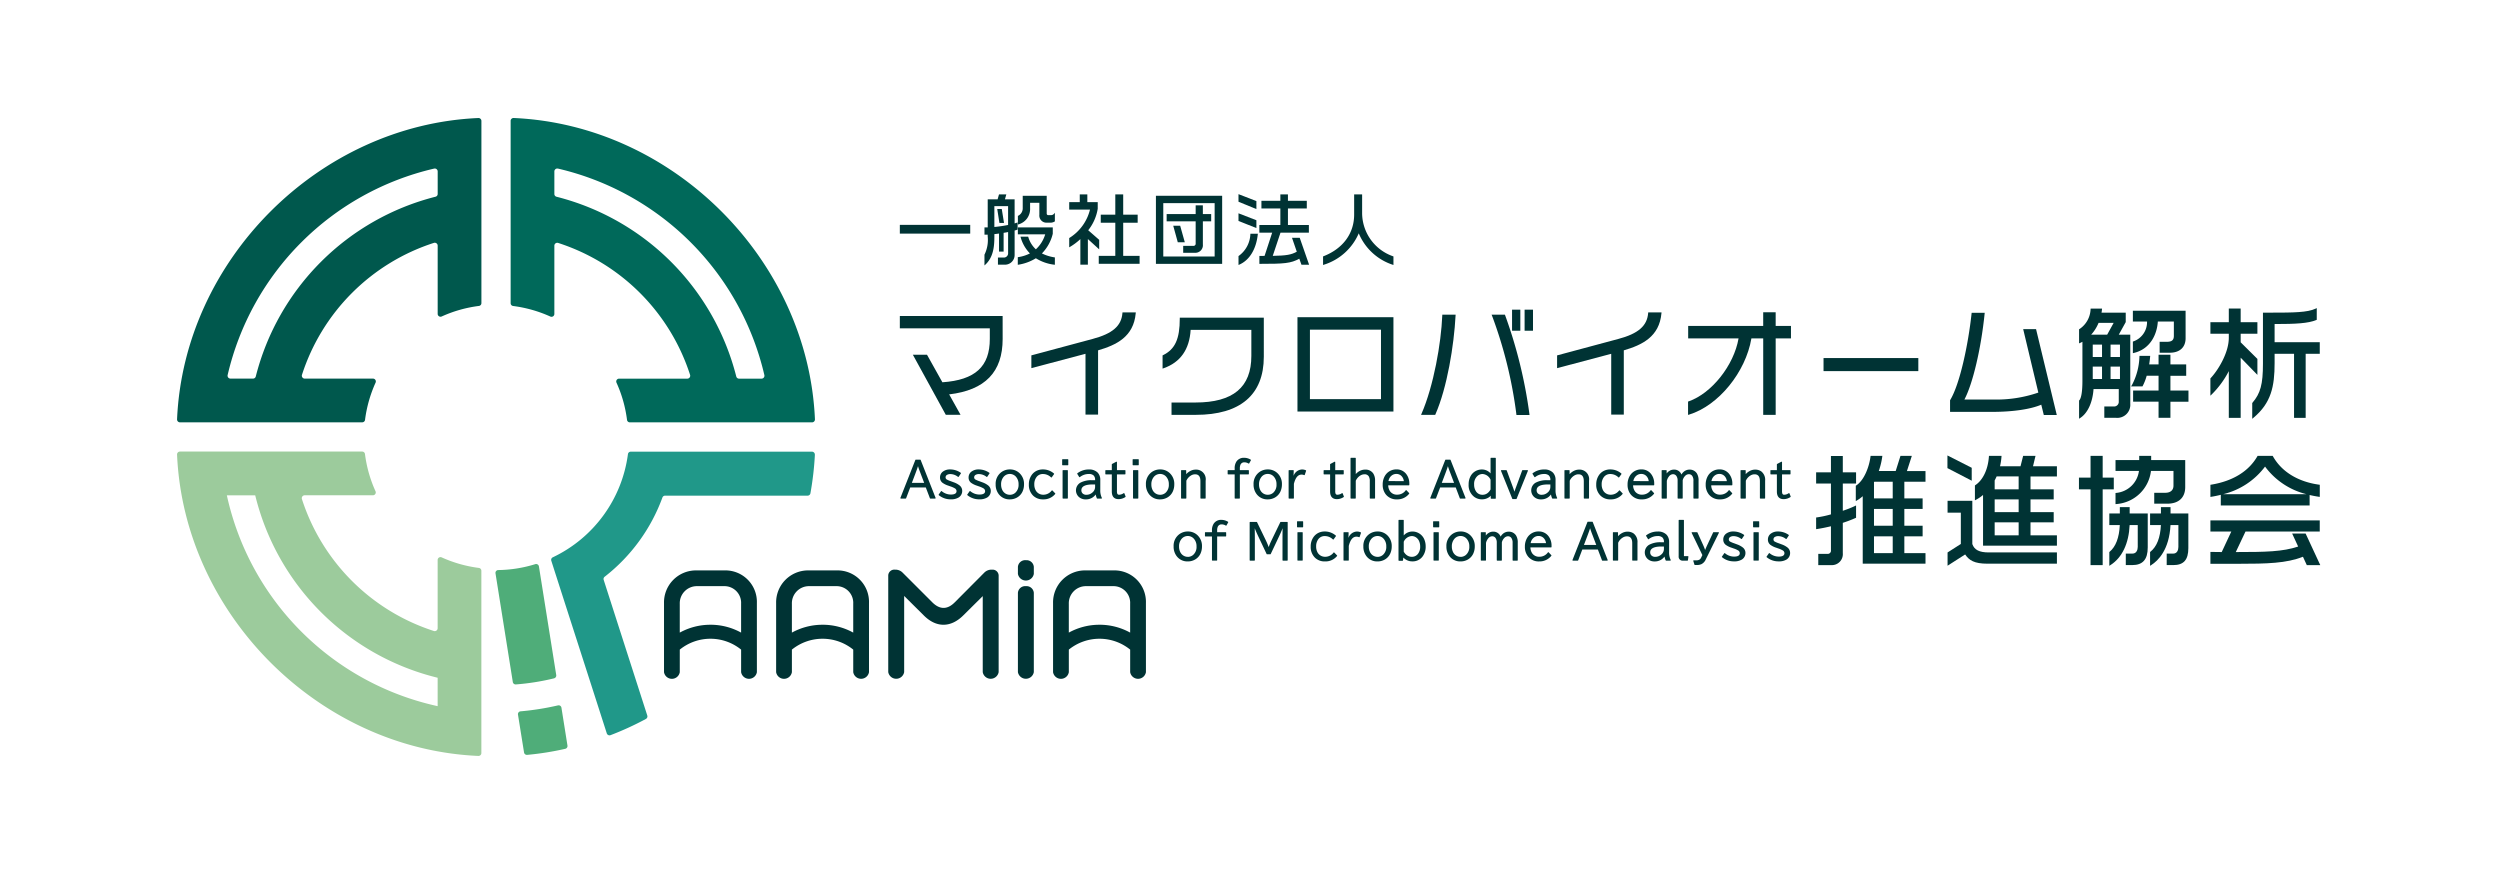
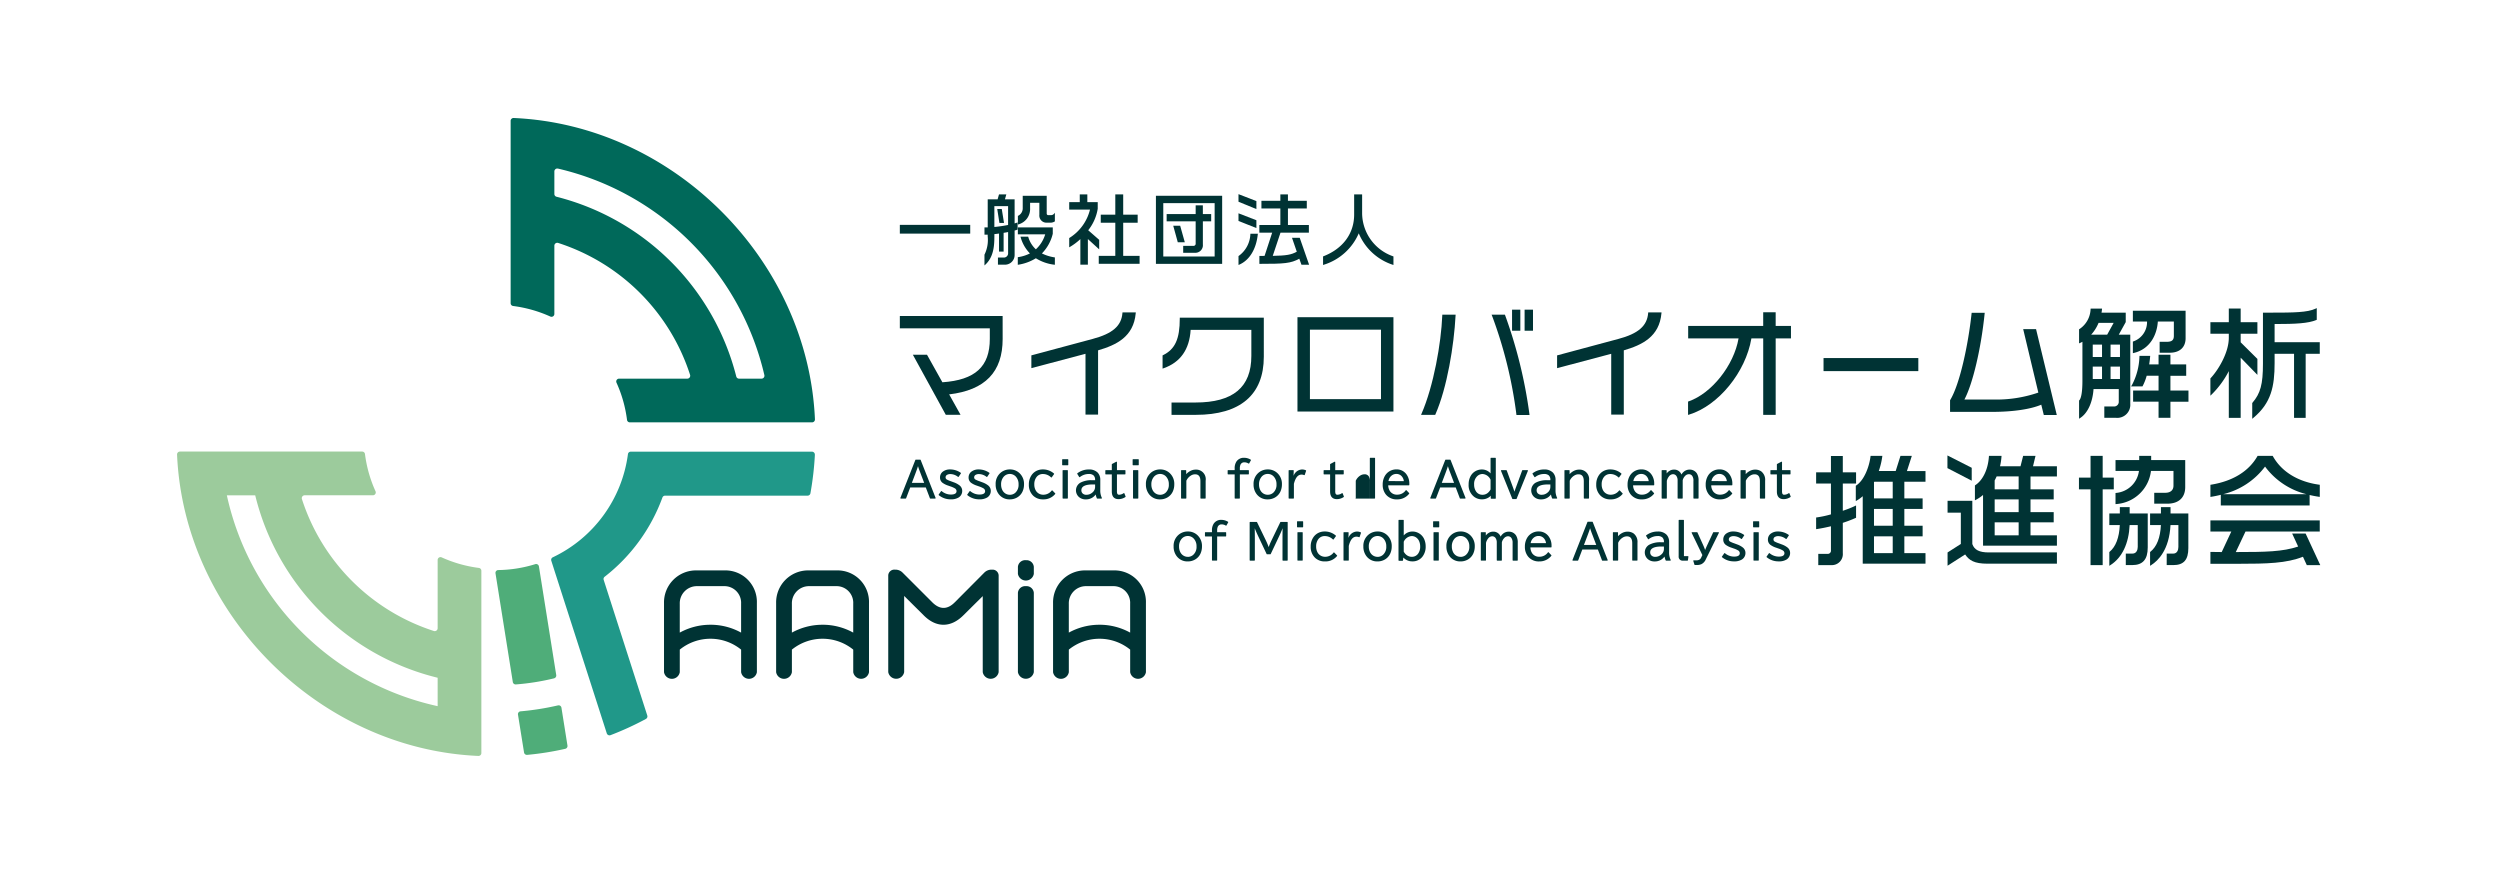
<svg xmlns="http://www.w3.org/2000/svg" id="グループ_101" data-name="グループ 101" width="494.914" height="173.012" viewBox="0 0 494.914 173.012">
  <defs>
    <clipPath id="clip-path">
      <rect id="長方形_5" data-name="長方形 5" width="494.914" height="173.012" fill="none" />
    </clipPath>
  </defs>
  <g id="グループ_1" data-name="グループ 1" clip-path="url(#clip-path)">
    <path id="パス_1" data-name="パス 1" d="M182.167,91H181.3a.1.1,0,0,0-.094.063l-2.955,7.5a.106.106,0,0,0,.011.093.1.1,0,0,0,.083.044h.94a.1.1,0,0,0,.094-.065l.811-2.134h3.087l.812,2.134a.1.1,0,0,0,.093.065h.94a.1.1,0,0,0,.093-.137l-2.954-7.5a.1.1,0,0,0-.093-.063m.785,4.587h-2.434l.731-1.928c.217-.573.379-1.036.484-1.381.1.355.269.818.488,1.381Z" fill="#003334" />
    <path id="パス_2" data-name="パス 2" d="M188.8,95.477l-.571-.212a4.9,4.9,0,0,1-.795-.341.474.474,0,0,1-.241-.424.562.562,0,0,1,.355-.527,1.248,1.248,0,0,1,.578-.123,2.476,2.476,0,0,1,1.518.551.1.1,0,0,0,.144-.024l.432-.643a.1.1,0,0,0-.027-.139,3.659,3.659,0,0,0-2.112-.665,2.3,2.3,0,0,0-1.329.368,1.417,1.417,0,0,0-.66,1.225,1.277,1.277,0,0,0,.469,1.035,3.926,3.926,0,0,0,1.159.58l.468.165a4.443,4.443,0,0,1,.807.355.651.651,0,0,1,.366.545c0,.173,0,.7-1.109.7a2.794,2.794,0,0,1-1.82-.669.1.1,0,0,0-.077-.022.1.1,0,0,0-.069.041l-.449.639a.1.1,0,0,0,.018.136,3.627,3.627,0,0,0,2.335.823,2.881,2.881,0,0,0,1.575-.359,1.5,1.5,0,0,0,.719-1.307,1.364,1.364,0,0,0-.5-1.07,3.985,3.985,0,0,0-1.187-.638" fill="#003334" />
    <path id="パス_3" data-name="パス 3" d="M194.462,95.477l-.571-.212a4.9,4.9,0,0,1-.8-.341.474.474,0,0,1-.241-.424.562.562,0,0,1,.355-.527,1.248,1.248,0,0,1,.578-.123,2.476,2.476,0,0,1,1.518.551.1.1,0,0,0,.078.019.1.1,0,0,0,.066-.043l.432-.643a.1.1,0,0,0-.027-.139,3.659,3.659,0,0,0-2.112-.665,2.3,2.3,0,0,0-1.329.368,1.417,1.417,0,0,0-.66,1.225,1.277,1.277,0,0,0,.469,1.035,3.926,3.926,0,0,0,1.159.58l.468.165a4.443,4.443,0,0,1,.807.355.651.651,0,0,1,.366.545c0,.173,0,.7-1.109.7a2.794,2.794,0,0,1-1.82-.669.1.1,0,0,0-.146.019l-.449.639a.1.1,0,0,0,.018.136,3.627,3.627,0,0,0,2.335.823,2.881,2.881,0,0,0,1.575-.359,1.5,1.5,0,0,0,.719-1.307,1.364,1.364,0,0,0-.5-1.07,3.985,3.985,0,0,0-1.187-.638" fill="#003334" />
    <path id="パス_4" data-name="パス 4" d="M199.927,92.93a2.781,2.781,0,0,0-1.748.583,2.837,2.837,0,0,0-1.073,2.368,3.079,3.079,0,0,0,.628,1.965,2.64,2.64,0,0,0,2.175,1.014,2.859,2.859,0,0,0,1.388-.345,2.608,2.608,0,0,0,1.136-1.224,3.352,3.352,0,0,0,.288-1.41,2.9,2.9,0,0,0-.844-2.166,2.684,2.684,0,0,0-1.95-.785m-.009,5.019a1.626,1.626,0,0,1-.907-.267,1.7,1.7,0,0,1-.6-.7,2.445,2.445,0,0,1-.228-1.084,2.251,2.251,0,0,1,.441-1.427,1.609,1.609,0,0,1,2.508-.085,2.2,2.2,0,0,1,.51,1.508,2.089,2.089,0,0,1-.657,1.664,1.609,1.609,0,0,1-1.068.394" fill="#003334" />
    <path id="パス_5" data-name="パス 5" d="M208.351,97.106a.118.118,0,0,0-.076-.031.1.1,0,0,0-.074.037,2.067,2.067,0,0,1-1.671.826,1.755,1.755,0,0,1-.681-.131,1.667,1.667,0,0,1-.819-.738,2.385,2.385,0,0,1-.275-1.175,2.3,2.3,0,0,1,.4-1.393,1.53,1.53,0,0,1,1.327-.66,2.259,2.259,0,0,1,1.585.66.112.112,0,0,0,.079.027.1.1,0,0,0,.072-.042l.441-.616a.1.1,0,0,0-.017-.135,3.307,3.307,0,0,0-2.21-.805,2.809,2.809,0,0,0-.947.158,2.57,2.57,0,0,0-1.285,1,3.158,3.158,0,0,0-.522,1.81,2.964,2.964,0,0,0,.84,2.217,2.719,2.719,0,0,0,1.972.743,2.954,2.954,0,0,0,2.4-1.066.1.1,0,0,0-.005-.133Z" fill="#003334" />
    <path id="パス_6" data-name="パス 6" d="M211.3,93.069h-.845a.1.1,0,0,0-.1.1V98.6a.1.1,0,0,0,.1.1h.845a.1.1,0,0,0,.1-.1V93.169a.1.1,0,0,0-.1-.1" fill="#003334" />
    <path id="パス_7" data-name="パス 7" d="M211.383,90.906h-1.012a.1.1,0,0,0-.1.1v1a.1.1,0,0,0,.1.1h1.012a.1.1,0,0,0,.1-.1v-1a.1.1,0,0,0-.1-.1" fill="#003334" />
    <path id="パス_8" data-name="パス 8" d="M217.82,95.032a2.057,2.057,0,0,0-.5-1.455,2.326,2.326,0,0,0-1.769-.638,3.66,3.66,0,0,0-2.259.749.1.1,0,0,0-.025.132l.369.6a.1.1,0,0,0,.067.046.094.094,0,0,0,.079-.019,2.831,2.831,0,0,1,1.756-.613,1.367,1.367,0,0,1,.931.266,1.144,1.144,0,0,1,.322.892v.075h-.529a4.6,4.6,0,0,0-2.424.511,1.763,1.763,0,0,0-.26,2.8,1.968,1.968,0,0,0,1.357.484,2.349,2.349,0,0,0,1.309-.349,2.418,2.418,0,0,0,.667-.626,3.244,3.244,0,0,0,.231.76.1.1,0,0,0,.091.057h.81a.1.1,0,0,0,.086-.049.1.1,0,0,0,0-.1,3.291,3.291,0,0,1-.311-1.57Zm-1.028.873v.489a1.433,1.433,0,0,1-.576,1.138,1.733,1.733,0,0,1-1.149.417,1,1,0,0,1-.768-.288.846.846,0,0,1-.224-.606c0-.763.752-1.15,2.237-1.15Z" fill="#003334" />
    <path id="パス_9" data-name="パス 9" d="M222.525,97.62a.094.094,0,0,0-.086.013,1.564,1.564,0,0,1-.883.306.359.359,0,0,1-.379-.229,1.461,1.461,0,0,1-.06-.515V93.913H222.7a.1.1,0,0,0,.1-.1V93.17a.1.1,0,0,0-.1-.1h-1.581V91.5a.1.1,0,0,0-.049-.086.1.1,0,0,0-.1,0l-.818.433a.1.1,0,0,0-.053.088v1.136h-1.182a.1.1,0,0,0-.1.1v.642a.1.1,0,0,0,.1.1H220.1V97.3c0,1.249.719,1.512,1.323,1.512a2.41,2.41,0,0,0,1.365-.418.1.1,0,0,0,.037-.12l-.234-.6a.1.1,0,0,0-.064-.059" fill="#003334" />
    <path id="パス_10" data-name="パス 10" d="M225.334,90.906h-1.012a.1.1,0,0,0-.1.1v1a.1.1,0,0,0,.1.1h1.012a.1.1,0,0,0,.1-.1v-1a.1.1,0,0,0-.1-.1" fill="#003334" />
    <path id="パス_11" data-name="パス 11" d="M225.248,93.069H224.4a.1.1,0,0,0-.1.1V98.6a.1.1,0,0,0,.1.1h.845a.1.1,0,0,0,.1-.1V93.169a.1.1,0,0,0-.1-.1" fill="#003334" />
    <path id="パス_12" data-name="パス 12" d="M231.624,93.715a2.684,2.684,0,0,0-1.95-.785,2.781,2.781,0,0,0-1.748.583,2.837,2.837,0,0,0-1.073,2.368,3.079,3.079,0,0,0,.628,1.965,2.64,2.64,0,0,0,2.175,1.014,2.859,2.859,0,0,0,1.388-.345,2.608,2.608,0,0,0,1.136-1.224,3.352,3.352,0,0,0,.288-1.41,2.9,2.9,0,0,0-.844-2.166m-1.959,4.234a1.626,1.626,0,0,1-.907-.267,1.7,1.7,0,0,1-.6-.7,2.446,2.446,0,0,1-.228-1.084,2.251,2.251,0,0,1,.441-1.427,1.609,1.609,0,0,1,2.508-.085,2.2,2.2,0,0,1,.51,1.508,2.089,2.089,0,0,1-.657,1.664,1.609,1.609,0,0,1-1.068.394" fill="#003334" />
    <path id="パス_13" data-name="パス 13" d="M233.911,98.7h.846a.1.1,0,0,0,.1-.1V95.17a2.3,2.3,0,0,1,.918-1.037,1.565,1.565,0,0,1,.812-.238c.71,0,1.055.449,1.055,1.374V98.6a.1.1,0,0,0,.1.1h.836a.1.1,0,0,0,.1-.1V95.166a1.9,1.9,0,0,0-1.984-2.2,2.265,2.265,0,0,0-1.058.273,2.856,2.856,0,0,0-.807.63v-.7a.1.1,0,0,0-.1-.1h-.819a.1.1,0,0,0-.1.1V98.6a.1.1,0,0,0,.1.1" fill="#003334" />
    <path id="パス_14" data-name="パス 14" d="M247.6,91a2.5,2.5,0,0,0-1.311-.374,1.741,1.741,0,0,0-1.507.73,2.382,2.382,0,0,0-.36,1.389v.322h-1.29a.1.1,0,0,0-.1.1v.643a.1.1,0,0,0,.1.1h1.29V98.6a.1.1,0,0,0,.1.1h.827a.1.1,0,0,0,.1-.1V93.913h1.686a.1.1,0,0,0,.1-.1V93.17a.1.1,0,0,0-.1-.1h-1.686v-.331a1.849,1.849,0,0,1,.1-.689.8.8,0,0,1,.8-.528,1.539,1.539,0,0,1,.81.241.1.1,0,0,0,.078.012.105.105,0,0,0,.063-.048l.328-.589A.1.1,0,0,0,247.6,91" fill="#003334" />
    <path id="パス_15" data-name="パス 15" d="M250.965,98.86a2.861,2.861,0,0,0,1.389-.345,2.611,2.611,0,0,0,1.135-1.224,3.352,3.352,0,0,0,.288-1.41,2.9,2.9,0,0,0-.843-2.166,2.688,2.688,0,0,0-1.95-.785,2.779,2.779,0,0,0-1.748.583,2.837,2.837,0,0,0-1.073,2.368,3.073,3.073,0,0,0,.628,1.965,2.638,2.638,0,0,0,2.174,1.014m0-5.037a1.565,1.565,0,0,1,1.229.559,2.209,2.209,0,0,1,.51,1.509,2.089,2.089,0,0,1-.657,1.664,1.657,1.657,0,0,1-1.976.126,1.7,1.7,0,0,1-.6-.7,2.459,2.459,0,0,1-.228-1.084,2.252,2.252,0,0,1,.442-1.427,1.546,1.546,0,0,1,1.279-.645" fill="#003334" />
    <path id="パス_16" data-name="パス 16" d="M257.77,92.939a1.859,1.859,0,0,0-1.689,1.272l.031-1.038a.1.1,0,0,0-.028-.073.1.1,0,0,0-.072-.031h-.81a.1.1,0,0,0-.1.1V98.6a.1.1,0,0,0,.1.1h.846a.1.1,0,0,0,.1-.1l0-2.814c.3-1.214.8-1.83,1.508-1.83a1.243,1.243,0,0,1,.507.1.106.106,0,0,0,.082,0,.1.1,0,0,0,.055-.061l.26-.774a.1.1,0,0,0-.053-.123,1.73,1.73,0,0,0-.734-.157" fill="#003334" />
    <path id="パス_17" data-name="パス 17" d="M262.134,93.913h1.181V97.3c0,1.249.72,1.512,1.324,1.512A2.41,2.41,0,0,0,266,98.4a.1.1,0,0,0,.038-.12l-.234-.6a.1.1,0,0,0-.064-.059.1.1,0,0,0-.087.013,1.559,1.559,0,0,1-.882.306.36.36,0,0,1-.38-.229,1.487,1.487,0,0,1-.06-.515V93.913h1.582a.1.1,0,0,0,.1-.1V93.17a.1.1,0,0,0-.1-.1h-1.582V91.5a.1.1,0,0,0-.048-.086.1.1,0,0,0-.1,0l-.818.432a.1.1,0,0,0-.054.088v1.136h-1.181a.1.1,0,0,0-.1.1v.643a.1.1,0,0,0,.1.1" fill="#003334" />
-     <path id="パス_18" data-name="パス 18" d="M267.458,98.7h.837a.1.1,0,0,0,.1-.1V95.17a2.331,2.331,0,0,1,.9-1.033,1.575,1.575,0,0,1,.816-.242.931.931,0,0,1,.852.4,1.821,1.821,0,0,1,.208.978V98.6a.1.1,0,0,0,.1.1h.846a.1.1,0,0,0,.1-.1V95.166a2.508,2.508,0,0,0-.378-1.46,1.828,1.828,0,0,0-1.606-.741,2.307,2.307,0,0,0-1.115.3,2.777,2.777,0,0,0-.723.587V90.728a.1.1,0,0,0-.1-.1h-.837a.1.1,0,0,0-.1.1V98.6a.1.1,0,0,0,.1.1" fill="#003334" />
+     <path id="パス_18" data-name="パス 18" d="M267.458,98.7h.837a.1.1,0,0,0,.1-.1V95.17a2.331,2.331,0,0,1,.9-1.033,1.575,1.575,0,0,1,.816-.242.931.931,0,0,1,.852.4,1.821,1.821,0,0,1,.208.978V98.6a.1.1,0,0,0,.1.1h.846a.1.1,0,0,0,.1-.1V95.166V90.728a.1.1,0,0,0-.1-.1h-.837a.1.1,0,0,0-.1.1V98.6a.1.1,0,0,0,.1.1" fill="#003334" />
    <path id="パス_19" data-name="パス 19" d="M278.958,97.611l-.521-.553a.137.137,0,0,0-.077-.031.1.1,0,0,0-.075.039,2.03,2.03,0,0,1-1.666.86,1.656,1.656,0,0,1-1.422-.648,2.144,2.144,0,0,1-.376-1.2H278.9a.1.1,0,0,0,.1-.1v-.238a3.056,3.056,0,0,0-.5-1.738,2.365,2.365,0,0,0-2.076-1.079,2.627,2.627,0,0,0-1.093.234,2.56,2.56,0,0,0-1.169,1.053,3.333,3.333,0,0,0-.437,1.727,3.026,3.026,0,0,0,.606,1.925,2.7,2.7,0,0,0,2.242,1,2.968,2.968,0,0,0,2.383-1.111.1.1,0,0,0,0-.133m-4.087-2.379a1.73,1.73,0,0,1,.635-1.1,1.462,1.462,0,0,1,.906-.316,1.388,1.388,0,0,1,1.112.5,1.693,1.693,0,0,1,.387.921Z" fill="#003334" />
    <path id="パス_20" data-name="パス 20" d="M288.993,98.637a.1.1,0,0,0,.093.065h.94a.1.1,0,0,0,.094-.137l-2.954-7.5a.1.1,0,0,0-.094-.063H286.2a.1.1,0,0,0-.094.063l-2.954,7.5a.1.1,0,0,0,.093.137h.94a.1.1,0,0,0,.094-.065L285.1,96.5h3.086Zm-3.57-3.045.731-1.928c.217-.573.379-1.036.484-1.381.106.355.269.818.488,1.381l.731,1.928Z" fill="#003334" />
    <path id="パス_21" data-name="パス 21" d="M291.852,98.368a2.523,2.523,0,0,0,1.521.483,2.427,2.427,0,0,0,1.435-.438,1.941,1.941,0,0,0,.308-.282v.5a.1.1,0,0,0,.1.1h.8a.1.1,0,0,0,.1-.1v-7.9a.1.1,0,0,0-.1-.1h-.837a.1.1,0,0,0-.1.1v2.988a2.086,2.086,0,0,0-.311-.3,2.269,2.269,0,0,0-1.419-.479,2.588,2.588,0,0,0-.913.168,2.5,2.5,0,0,0-1.283,1.1,3.317,3.317,0,0,0-.414,1.679,2.875,2.875,0,0,0,1.112,2.478m-.025-2.46a2.105,2.105,0,0,1,.662-1.683,1.519,1.519,0,0,1,1.018-.384,1.867,1.867,0,0,1,1.573,1.131V96.89a2.236,2.236,0,0,1-.512.659,1.6,1.6,0,0,1-1.056.4,1.494,1.494,0,0,1-1.367-.762,2.4,2.4,0,0,1-.318-1.278" fill="#003334" />
    <path id="パス_22" data-name="パス 22" d="M299.467,98.8h.679a.1.1,0,0,0,.093-.063l2.231-5.526a.1.1,0,0,0-.01-.094.1.1,0,0,0-.083-.044h-.949a.1.1,0,0,0-.094.066l-1.2,3.274-.037.09c-.122.332-.218.613-.288.839q-.106-.339-.276-.81l-1.25-3.393a.1.1,0,0,0-.094-.066h-.949a.1.1,0,0,0-.083.044.1.1,0,0,0-.01.094l2.231,5.526a.1.1,0,0,0,.093.063" fill="#003334" />
    <path id="パス_23" data-name="パス 23" d="M307.946,95.032a2.057,2.057,0,0,0-.5-1.455,2.326,2.326,0,0,0-1.769-.638,3.66,3.66,0,0,0-2.259.749.1.1,0,0,0-.025.132l.369.6a.1.1,0,0,0,.067.046.094.094,0,0,0,.079-.019,2.831,2.831,0,0,1,1.756-.613,1.367,1.367,0,0,1,.931.266,1.144,1.144,0,0,1,.322.892v.075h-.529a4.6,4.6,0,0,0-2.424.511,1.763,1.763,0,0,0-.26,2.8,1.968,1.968,0,0,0,1.357.484,2.349,2.349,0,0,0,1.309-.349,2.418,2.418,0,0,0,.667-.626,3.244,3.244,0,0,0,.231.76.1.1,0,0,0,.091.057h.81a.1.1,0,0,0,.086-.049.1.1,0,0,0,0-.1,3.291,3.291,0,0,1-.311-1.57Zm-1.028.873v.489a1.433,1.433,0,0,1-.576,1.138,1.733,1.733,0,0,1-1.149.417,1,1,0,0,1-.768-.288.846.846,0,0,1-.224-.606c0-.763.752-1.15,2.237-1.15Z" fill="#003334" />
    <path id="パス_24" data-name="パス 24" d="M312.483,93.895c.71,0,1.055.449,1.055,1.374V98.6a.1.1,0,0,0,.1.1h.836a.1.1,0,0,0,.1-.1V95.166a1.9,1.9,0,0,0-1.984-2.2,2.265,2.265,0,0,0-1.058.273,2.843,2.843,0,0,0-.807.63v-.7a.1.1,0,0,0-.1-.1h-.819a.1.1,0,0,0-.1.1V98.6a.1.1,0,0,0,.1.1h.846a.1.1,0,0,0,.1-.1V95.17a2.293,2.293,0,0,1,.918-1.037,1.565,1.565,0,0,1,.812-.238" fill="#003334" />
    <path id="パス_25" data-name="パス 25" d="M321.207,97.66l-.535-.554a.115.115,0,0,0-.076-.03.1.1,0,0,0-.074.037,2.07,2.07,0,0,1-1.671.826,1.737,1.737,0,0,1-.681-.132,1.662,1.662,0,0,1-.819-.738,2.379,2.379,0,0,1-.275-1.175,2.3,2.3,0,0,1,.4-1.393,1.533,1.533,0,0,1,1.327-.66,2.256,2.256,0,0,1,1.585.661.124.124,0,0,0,.079.027.1.1,0,0,0,.072-.042l.441-.616a.1.1,0,0,0-.017-.135,3.3,3.3,0,0,0-2.21-.806,2.785,2.785,0,0,0-.947.159,2.568,2.568,0,0,0-1.285,1A3.161,3.161,0,0,0,316,95.9a2.961,2.961,0,0,0,.84,2.217,2.72,2.72,0,0,0,1.972.744,2.952,2.952,0,0,0,2.4-1.067.1.1,0,0,0-.005-.133" fill="#003334" />
    <path id="パス_26" data-name="パス 26" d="M327.433,97.611l-.521-.553a.143.143,0,0,0-.077-.031.1.1,0,0,0-.075.039,2.03,2.03,0,0,1-1.666.86,1.656,1.656,0,0,1-1.422-.648,2.144,2.144,0,0,1-.376-1.2h4.082a.1.1,0,0,0,.1-.1v-.238a3.056,3.056,0,0,0-.5-1.738,2.365,2.365,0,0,0-2.076-1.079,2.627,2.627,0,0,0-1.093.234,2.56,2.56,0,0,0-1.169,1.053,3.333,3.333,0,0,0-.438,1.727,3.026,3.026,0,0,0,.607,1.925,2.7,2.7,0,0,0,2.242,1,2.968,2.968,0,0,0,2.383-1.111.1.1,0,0,0,0-.133m-4.087-2.379a1.73,1.73,0,0,1,.635-1.1,1.463,1.463,0,0,1,.906-.316,1.388,1.388,0,0,1,1.112.5,1.693,1.693,0,0,1,.387.921Z" fill="#003334" />
    <path id="パス_27" data-name="パス 27" d="M335.238,95.184V98.6a.1.1,0,0,0,.1.1h.819a.1.1,0,0,0,.1-.1V95.166a2.584,2.584,0,0,0-.342-1.456,1.675,1.675,0,0,0-1.446-.745,1.751,1.751,0,0,0-1.168.444,2.046,2.046,0,0,0-.431.539,1.52,1.52,0,0,0-1.517-.983,1.633,1.633,0,0,0-.814.23,1.864,1.864,0,0,0-.6.537V93.17a.1.1,0,0,0-.1-.1h-.792a.1.1,0,0,0-.1.1V98.6a.1.1,0,0,0,.1.1h.828a.1.1,0,0,0,.1-.1l0-3.4a2.17,2.17,0,0,1,.417-.874,1.026,1.026,0,0,1,.8-.449.8.8,0,0,1,.691.372,1.538,1.538,0,0,1,.225.891V98.6a.1.1,0,0,0,.1.1h.809a.1.1,0,0,0,.1-.1l0-3.512a1.764,1.764,0,0,1,.443-.835,1.049,1.049,0,0,1,.759-.379.8.8,0,0,1,.68.333,1.628,1.628,0,0,1,.245.975" fill="#003334" />
    <path id="パス_28" data-name="パス 28" d="M342.9,97.611l-.521-.553a.137.137,0,0,0-.077-.031.1.1,0,0,0-.075.039,2.03,2.03,0,0,1-1.666.86,1.656,1.656,0,0,1-1.422-.648,2.144,2.144,0,0,1-.376-1.2h4.082a.1.1,0,0,0,.1-.1v-.238a3.056,3.056,0,0,0-.5-1.738,2.365,2.365,0,0,0-2.076-1.079,2.627,2.627,0,0,0-1.093.234,2.56,2.56,0,0,0-1.169,1.053,3.333,3.333,0,0,0-.438,1.727,3.026,3.026,0,0,0,.607,1.925,2.7,2.7,0,0,0,2.242,1,2.967,2.967,0,0,0,2.383-1.111.1.1,0,0,0,0-.133m-4.087-2.379a1.73,1.73,0,0,1,.635-1.1,1.463,1.463,0,0,1,.906-.316,1.388,1.388,0,0,1,1.112.5,1.693,1.693,0,0,1,.387.921Z" fill="#003334" />
    <path id="パス_29" data-name="パス 29" d="M348.663,93.316a2.088,2.088,0,0,0-1.212-.351,2.265,2.265,0,0,0-1.058.273,2.842,2.842,0,0,0-.807.63v-.7a.1.1,0,0,0-.1-.1h-.818a.1.1,0,0,0-.1.1V98.6a.1.1,0,0,0,.1.1h.845a.1.1,0,0,0,.1-.1V95.17a2.3,2.3,0,0,1,.917-1.037,1.568,1.568,0,0,1,.813-.238c.71,0,1.055.449,1.055,1.374V98.6a.1.1,0,0,0,.1.1h.837a.1.1,0,0,0,.1-.1V95.166a2.107,2.107,0,0,0-.772-1.85" fill="#003334" />
    <path id="パス_30" data-name="パス 30" d="M354.254,97.679a.1.1,0,0,0-.064-.059.091.091,0,0,0-.086.013,1.564,1.564,0,0,1-.883.306.358.358,0,0,1-.379-.23,1.441,1.441,0,0,1-.061-.515V93.913h1.582a.1.1,0,0,0,.1-.1v-.643a.1.1,0,0,0-.1-.1h-1.582V91.5a.1.1,0,0,0-.147-.089l-.818.432a.1.1,0,0,0-.054.089v1.136h-1.181a.1.1,0,0,0-.1.1v.643a.1.1,0,0,0,.1.1h1.181V97.3c0,1.25.72,1.513,1.324,1.513a2.41,2.41,0,0,0,1.364-.418.1.1,0,0,0,.038-.12Z" fill="#003334" />
    <path id="パス_31" data-name="パス 31" d="M235.157,105.215a2.786,2.786,0,0,0-1.748.582,2.841,2.841,0,0,0-1.073,2.369,3.079,3.079,0,0,0,.628,1.965,2.642,2.642,0,0,0,2.175,1.013,2.848,2.848,0,0,0,1.388-.345,2.606,2.606,0,0,0,1.136-1.223,3.355,3.355,0,0,0,.288-1.41,2.905,2.905,0,0,0-.844-2.167,2.688,2.688,0,0,0-1.95-.784m-.009,5.019a1.619,1.619,0,0,1-.907-.268,1.691,1.691,0,0,1-.6-.7,2.453,2.453,0,0,1-.228-1.085,2.249,2.249,0,0,1,.441-1.426,1.607,1.607,0,0,1,2.508-.085,2.2,2.2,0,0,1,.51,1.507,2.089,2.089,0,0,1-.657,1.664,1.605,1.605,0,0,1-1.068.4" fill="#003334" />
    <path id="パス_32" data-name="パス 32" d="M241.795,102.912a1.741,1.741,0,0,0-1.507.73,2.374,2.374,0,0,0-.361,1.389v.323h-1.289a.1.1,0,0,0-.1.1v.643a.1.1,0,0,0,.1.1h1.289v4.689a.1.1,0,0,0,.1.1h.827a.1.1,0,0,0,.1-.1V106.2h1.686a.1.1,0,0,0,.1-.1v-.643a.1.1,0,0,0-.1-.1h-1.686v-.332a1.84,1.84,0,0,1,.1-.688.8.8,0,0,1,.8-.528,1.53,1.53,0,0,1,.81.241.1.1,0,0,0,.078.011.105.105,0,0,0,.063-.048l.328-.589a.1.1,0,0,0-.036-.135,2.5,2.5,0,0,0-1.311-.374" fill="#003334" />
    <path id="パス_33" data-name="パス 33" d="M254.819,103.326h-1.277a.1.1,0,0,0-.09.057l-1.723,3.566a12.818,12.818,0,0,0-.575,1.356,13.41,13.41,0,0,0-.571-1.356l-1.727-3.566a.1.1,0,0,0-.09-.057h-1.277a.1.1,0,0,0-.1.1v7.461a.1.1,0,0,0,.1.1h.828a.1.1,0,0,0,.1-.1v-4.255c0-.845-.01-1.523-.023-2.054.208.525.446,1.067.709,1.616l1.645,3.482a.1.1,0,0,0,.091.056h.63a.1.1,0,0,0,.09-.056l1.646-3.482c.257-.539.494-1.08.707-1.616-.014.555-.021,1.3-.021,2.221v4.088a.1.1,0,0,0,.1.1h.827a.1.1,0,0,0,.1-.1v-7.461a.1.1,0,0,0-.1-.1" fill="#003334" />
    <path id="パス_34" data-name="パス 34" d="M257.878,103.191h-1.012a.1.1,0,0,0-.1.1v1a.1.1,0,0,0,.1.1h1.012a.1.1,0,0,0,.1-.1v-1a.1.1,0,0,0-.1-.1" fill="#003334" />
    <path id="パス_35" data-name="パス 35" d="M257.792,105.354h-.845a.1.1,0,0,0-.1.1v5.432a.1.1,0,0,0,.1.1h.845a.1.1,0,0,0,.1-.1v-5.432a.1.1,0,0,0-.1-.1" fill="#003334" />
    <path id="パス_36" data-name="パス 36" d="M264.147,109.391a.1.1,0,0,0-.072-.03.072.072,0,0,0-.078.037,2.07,2.07,0,0,1-1.671.826,1.755,1.755,0,0,1-.681-.131,1.669,1.669,0,0,1-.819-.739,2.385,2.385,0,0,1-.275-1.175,2.3,2.3,0,0,1,.4-1.393,1.534,1.534,0,0,1,1.327-.661,2.26,2.26,0,0,1,1.585.661.118.118,0,0,0,.079.027.1.1,0,0,0,.072-.041l.441-.616a.1.1,0,0,0-.017-.136,3.307,3.307,0,0,0-2.21-.805,2.809,2.809,0,0,0-.947.158,2.57,2.57,0,0,0-1.285,1,3.158,3.158,0,0,0-.522,1.81,2.958,2.958,0,0,0,.84,2.216,2.716,2.716,0,0,0,1.972.744,2.954,2.954,0,0,0,2.4-1.066.1.1,0,0,0-.005-.133Z" fill="#003334" />
    <path id="パス_37" data-name="パス 37" d="M268.636,105.224a1.859,1.859,0,0,0-1.689,1.272l.031-1.038a.1.1,0,0,0-.028-.073.1.1,0,0,0-.072-.031h-.81a.1.1,0,0,0-.1.1v5.432a.1.1,0,0,0,.1.1h.845a.1.1,0,0,0,.1-.1l0-2.814c.3-1.214.8-1.83,1.508-1.83a1.243,1.243,0,0,1,.507.1.106.106,0,0,0,.082,0,.1.1,0,0,0,.055-.06l.26-.775a.1.1,0,0,0-.053-.123,1.73,1.73,0,0,0-.734-.157" fill="#003334" />
    <path id="パス_38" data-name="パス 38" d="M272.72,105.215a2.787,2.787,0,0,0-1.748.582,2.841,2.841,0,0,0-1.073,2.369,3.079,3.079,0,0,0,.628,1.965,2.642,2.642,0,0,0,2.175,1.013,2.849,2.849,0,0,0,1.388-.345,2.606,2.606,0,0,0,1.136-1.223,3.356,3.356,0,0,0,.288-1.41A2.905,2.905,0,0,0,274.67,106a2.688,2.688,0,0,0-1.95-.784m-.009,5.019a1.619,1.619,0,0,1-.907-.268,1.691,1.691,0,0,1-.6-.7,2.453,2.453,0,0,1-.228-1.085,2.249,2.249,0,0,1,.441-1.426,1.607,1.607,0,0,1,2.508-.085,2.2,2.2,0,0,1,.51,1.507,2.089,2.089,0,0,1-.657,1.664,1.605,1.605,0,0,1-1.068.4" fill="#003334" />
    <path id="パス_39" data-name="パス 39" d="M280.929,105.589a2.5,2.5,0,0,0-1.311-.365,2.292,2.292,0,0,0-1.325.414,2.052,2.052,0,0,0-.4.362v-2.987a.1.1,0,0,0-.1-.1h-.837a.1.1,0,0,0-.1.1v7.9a.1.1,0,0,0,.1.1h.689a.1.1,0,0,0,.1-.087l.073-.559a2.038,2.038,0,0,0,.254.241,2.366,2.366,0,0,0,1.525.526,2.428,2.428,0,0,0,2.027-.971,3.188,3.188,0,0,0,.61-1.989,3.541,3.541,0,0,0-.186-1.166,2.559,2.559,0,0,0-1.118-1.42m.217,2.6a2.329,2.329,0,0,1-.378,1.368,1.486,1.486,0,0,1-1.3.673,1.659,1.659,0,0,1-1.005-.345,2.1,2.1,0,0,1-.571-.683v-1.949a1.857,1.857,0,0,1,1.567-1.131,1.529,1.529,0,0,1,.871.266,1.7,1.7,0,0,1,.586.7,2.548,2.548,0,0,1,.228,1.1" fill="#003334" />
    <path id="パス_40" data-name="パス 40" d="M284.818,103.191h-1.012a.1.1,0,0,0-.1.1v1a.1.1,0,0,0,.1.1h1.012a.1.1,0,0,0,.1-.1v-1a.1.1,0,0,0-.1-.1" fill="#003334" />
    <path id="パス_41" data-name="パス 41" d="M284.732,105.354h-.845a.1.1,0,0,0-.1.1v5.432a.1.1,0,0,0,.1.1h.845a.1.1,0,0,0,.1-.1v-5.432a.1.1,0,0,0-.1-.1" fill="#003334" />
    <path id="パス_42" data-name="パス 42" d="M289.158,105.215a2.786,2.786,0,0,0-1.748.582,2.841,2.841,0,0,0-1.073,2.369,3.079,3.079,0,0,0,.628,1.965,2.642,2.642,0,0,0,2.175,1.013,2.849,2.849,0,0,0,1.388-.345,2.606,2.606,0,0,0,1.136-1.223,3.355,3.355,0,0,0,.288-1.41,2.905,2.905,0,0,0-.844-2.167,2.688,2.688,0,0,0-1.95-.784m-.009,5.019a1.619,1.619,0,0,1-.907-.268,1.69,1.69,0,0,1-.6-.7,2.453,2.453,0,0,1-.228-1.085,2.249,2.249,0,0,1,.441-1.426,1.607,1.607,0,0,1,2.508-.085,2.2,2.2,0,0,1,.51,1.507,2.089,2.089,0,0,1-.657,1.664,1.605,1.605,0,0,1-1.068.4" fill="#003334" />
    <path id="パス_43" data-name="パス 43" d="M298.67,105.25a1.751,1.751,0,0,0-1.168.443,2.047,2.047,0,0,0-.431.54,1.52,1.52,0,0,0-1.517-.983,1.623,1.623,0,0,0-.814.23,1.864,1.864,0,0,0-.6.537v-.563a.1.1,0,0,0-.1-.1h-.791a.1.1,0,0,0-.1.1v5.432a.1.1,0,0,0,.1.1h.827a.1.1,0,0,0,.1-.1l0-3.4a2.17,2.17,0,0,1,.417-.874,1.026,1.026,0,0,1,.8-.449.8.8,0,0,1,.691.372,1.539,1.539,0,0,1,.224.891v3.462a.1.1,0,0,0,.1.1h.809a.1.1,0,0,0,.1-.1l0-3.511a1.75,1.75,0,0,1,.443-.836,1.048,1.048,0,0,1,.759-.378.8.8,0,0,1,.679.333,1.626,1.626,0,0,1,.246.975v3.417a.1.1,0,0,0,.1.1h.819a.1.1,0,0,0,.1-.1v-3.435a2.577,2.577,0,0,0-.342-1.457,1.672,1.672,0,0,0-1.445-.744" fill="#003334" />
    <path id="パス_44" data-name="パス 44" d="M304.575,105.205a2.627,2.627,0,0,0-1.093.234,2.571,2.571,0,0,0-1.169,1.053,3.335,3.335,0,0,0-.438,1.728,3.024,3.024,0,0,0,.607,1.924,2.7,2.7,0,0,0,2.242,1,2.97,2.97,0,0,0,2.383-1.11.1.1,0,0,0,0-.133l-.521-.553a.1.1,0,0,0-.073-.031.11.11,0,0,0-.079.038,2.031,2.031,0,0,1-1.666.861,1.654,1.654,0,0,1-1.422-.649,2.144,2.144,0,0,1-.376-1.2h4.082a.1.1,0,0,0,.1-.1v-.238a3.06,3.06,0,0,0-.5-1.739,2.365,2.365,0,0,0-2.076-1.079m-1.559,2.312a1.725,1.725,0,0,1,.635-1.1,1.458,1.458,0,0,1,.906-.317,1.391,1.391,0,0,1,1.112.5,1.7,1.7,0,0,1,.387.922Z" fill="#003334" />
    <path id="パス_45" data-name="パス 45" d="M315.217,103.289h-.868a.1.1,0,0,0-.094.064l-2.955,7.5a.108.108,0,0,0,.011.094.1.1,0,0,0,.083.043h.94a.1.1,0,0,0,.094-.065l.811-2.134h3.087l.812,2.134a.1.1,0,0,0,.093.065h.94a.1.1,0,0,0,.083-.043.1.1,0,0,0,.01-.094l-2.954-7.5a.1.1,0,0,0-.093-.064m.785,4.588h-2.434l.731-1.929c.217-.573.379-1.035.484-1.38.105.355.269.818.488,1.38Z" fill="#003334" />
    <path id="パス_46" data-name="パス 46" d="M323.391,105.6a2.088,2.088,0,0,0-1.212-.351,2.265,2.265,0,0,0-1.058.273,2.842,2.842,0,0,0-.807.63v-.7a.1.1,0,0,0-.1-.1h-.818a.1.1,0,0,0-.1.1v5.432a.1.1,0,0,0,.1.1h.845a.1.1,0,0,0,.1-.1v-3.432a2.3,2.3,0,0,1,.917-1.037,1.568,1.568,0,0,1,.813-.238c.71,0,1.055.449,1.055,1.374v3.333a.1.1,0,0,0,.1.1h.837a.1.1,0,0,0,.1-.1v-3.436a2.107,2.107,0,0,0-.772-1.85" fill="#003334" />
    <path id="パス_47" data-name="パス 47" d="M330.428,107.316a2.055,2.055,0,0,0-.5-1.454,2.322,2.322,0,0,0-1.769-.638,3.659,3.659,0,0,0-2.259.748.1.1,0,0,0-.025.133l.369.6a.1.1,0,0,0,.067.046.107.107,0,0,0,.079-.02,2.831,2.831,0,0,1,1.756-.613,1.373,1.373,0,0,1,.931.266,1.145,1.145,0,0,1,.322.893v.075h-.529a4.6,4.6,0,0,0-2.424.511,1.762,1.762,0,0,0-.26,2.8,1.968,1.968,0,0,0,1.357.484,2.349,2.349,0,0,0,1.309-.349,2.414,2.414,0,0,0,.667-.625,3.235,3.235,0,0,0,.231.759.1.1,0,0,0,.091.057h.81a.1.1,0,0,0,.087-.149,3.287,3.287,0,0,1-.311-1.569Zm-1.028.873v.49a1.433,1.433,0,0,1-.576,1.137,1.734,1.734,0,0,1-1.149.418,1.008,1.008,0,0,1-.768-.288.85.85,0,0,1-.224-.607c0-.763.752-1.15,2.237-1.15Z" fill="#003334" />
    <path id="パス_48" data-name="パス 48" d="M334.146,110.1h-.719c-.048,0-.066-.007-.066-.075v-7.011a.1.1,0,0,0-.1-.1h-.845a.1.1,0,0,0-.1.1v7.11a.781.781,0,0,0,.883.864h.854a.1.1,0,0,0,.1-.087l.094-.687a.1.1,0,0,0-.1-.114" fill="#003334" />
    <path id="パス_49" data-name="パス 49" d="M340.181,105.354h-.948a.1.1,0,0,0-.092.058l-1.194,2.558c-.079.163-.211.47-.394.91a9.888,9.888,0,0,0-.365-.926l-1.151-2.541a.1.1,0,0,0-.092-.059h-.957a.1.1,0,0,0-.091.144l2.115,4.386-.227.473a.959.959,0,0,1-.376.447,1.335,1.335,0,0,1-.639.122h-.459a.1.1,0,0,0-.081.04.1.1,0,0,0-.015.09l.23.729a.1.1,0,0,0,.1.07h.341a2.242,2.242,0,0,0,.937-.171,1.883,1.883,0,0,0,.858-.929l2.594-5.256a.1.1,0,0,0-.005-.1.1.1,0,0,0-.085-.048" fill="#003334" />
    <path id="パス_50" data-name="パス 50" d="M343.86,107.762l-.571-.212a4.9,4.9,0,0,1-.8-.341.474.474,0,0,1-.241-.424.559.559,0,0,1,.355-.526,1.235,1.235,0,0,1,.578-.124,2.488,2.488,0,0,1,1.518.55.09.09,0,0,0,.078.02.1.1,0,0,0,.066-.043l.432-.643a.1.1,0,0,0-.027-.139,3.659,3.659,0,0,0-2.112-.665,2.3,2.3,0,0,0-1.329.368,1.417,1.417,0,0,0-.66,1.225,1.276,1.276,0,0,0,.469,1.035,3.926,3.926,0,0,0,1.159.58l.468.166a4.24,4.24,0,0,1,.807.355.648.648,0,0,1,.366.544c0,.174,0,.7-1.109.7a2.789,2.789,0,0,1-1.82-.67.088.088,0,0,0-.077-.022.1.1,0,0,0-.069.041l-.449.639a.1.1,0,0,0,.018.136,3.626,3.626,0,0,0,2.335.822,2.882,2.882,0,0,0,1.575-.358,1.5,1.5,0,0,0,.719-1.307,1.362,1.362,0,0,0-.5-1.069,3.984,3.984,0,0,0-1.187-.639" fill="#003334" />
    <path id="パス_51" data-name="パス 51" d="M348.161,103.191h-1.012a.1.1,0,0,0-.1.1v1a.1.1,0,0,0,.1.1h1.012a.1.1,0,0,0,.1-.1v-1a.1.1,0,0,0-.1-.1" fill="#003334" />
    <path id="パス_52" data-name="パス 52" d="M348.075,105.354h-.845a.1.1,0,0,0-.1.1v5.432a.1.1,0,0,0,.1.1h.845a.1.1,0,0,0,.1-.1v-5.432a.1.1,0,0,0-.1-.1" fill="#003334" />
    <path id="パス_53" data-name="パス 53" d="M352.7,107.762l-.571-.212a4.9,4.9,0,0,1-.8-.341.474.474,0,0,1-.241-.424.559.559,0,0,1,.355-.526,1.235,1.235,0,0,1,.578-.124,2.487,2.487,0,0,1,1.518.55.092.092,0,0,0,.078.02.1.1,0,0,0,.066-.043l.432-.643a.1.1,0,0,0-.027-.139,3.66,3.66,0,0,0-2.112-.665,2.3,2.3,0,0,0-1.329.368,1.417,1.417,0,0,0-.66,1.225,1.276,1.276,0,0,0,.469,1.035,3.926,3.926,0,0,0,1.159.58l.468.166a4.242,4.242,0,0,1,.807.355.648.648,0,0,1,.366.544c0,.174,0,.7-1.109.7a2.789,2.789,0,0,1-1.82-.67.09.09,0,0,0-.077-.022.1.1,0,0,0-.069.041l-.449.639a.1.1,0,0,0,.018.136,3.626,3.626,0,0,0,2.335.822,2.882,2.882,0,0,0,1.575-.358,1.5,1.5,0,0,0,.719-1.307,1.362,1.362,0,0,0-.5-1.069,3.984,3.984,0,0,0-1.187-.639" fill="#003334" />
    <path id="パス_54" data-name="パス 54" d="M198.486,62.556h-20.35V65h17.812v2.1c0,5.48-2.9,8.129-9.387,8.578l-3.048-5.458h-2.8l6.525,11.9h2.919L187.9,78.075c7.125-.843,10.59-4.434,10.59-10.974Z" fill="#003334" />
    <path id="パス_55" data-name="パス 55" d="M224.851,61.847h-2.635L222.2,62c-.205,2.528-1.972,4.053-5.907,5.1l-12.118,3.251v2.526l10.716-2.839V82.079h2.49V69.357c3.639-1.062,7.035-2.7,7.451-7.326Z" fill="#003334" />
    <path id="パス_56" data-name="パス 56" d="M236.657,79.683h-4.735v2.443h4.806c8.808,0,13.463-3.976,13.463-11.5V62.888H233.555v.169c0,4.051-.929,6.084-3.312,7.252l-.094.046v2.616l.225-.08c3.306-1.167,5.1-3.718,5.331-7.584h12.019v5.154c0,6.205-3.62,9.222-11.067,9.222" fill="#003334" />
    <path id="パス_57" data-name="パス 57" d="M256.853,81.464h19V62.793h-19Zm16.535-2.443H259.32V65.26h14.068Z" fill="#003334" />
    <rect id="長方形_1" data-name="長方形 1" width="1.662" height="4.17" transform="translate(301.819 61.303)" fill="#003334" />
    <rect id="長方形_2" data-name="長方形 2" width="1.639" height="4.17" transform="translate(299.335 61.303)" fill="#003334" />
    <path id="パス_58" data-name="パス 58" d="M300.188,82l.015.152h2.589l-.021-.188A93.477,93.477,0,0,0,297.959,62.4l-.042-.109h-2.638l.1.233A86.737,86.737,0,0,1,300.188,82" fill="#003334" />
    <path id="パス_59" data-name="パス 59" d="M284.165,82.025c2.32-5.293,3.675-13.633,3.988-19.551l.01-.178h-2.636l-.006.163c-.222,5.474-1.7,13.906-4.1,19.431l-.1.236h2.8Z" fill="#003334" />
    <path id="パス_60" data-name="パス 60" d="M318.966,82.079h2.49V69.357c3.639-1.063,7.036-2.7,7.452-7.326l.015-.184h-2.635l-.012.155c-.206,2.527-1.971,4.053-5.908,5.1L308.25,70.355v2.526l10.716-2.84Z" fill="#003334" />
    <path id="パス_61" data-name="パス 61" d="M351.521,61.823h-2.468v2.7H334.2v2.467h9.976c-.917,5.32-5.315,10.884-9.886,12.469l-.114.039v2.643l.219-.066c5.8-1.776,11.188-8.384,12.323-15.085h2.337V82.126h2.468V66.987h3.028V64.52h-3.028Z" fill="#003334" />
    <rect id="長方形_3" data-name="長方形 3" width="18.765" height="2.585" transform="translate(360.997 70.883)" fill="#003334" />
    <path id="パス_62" data-name="パス 62" d="M404.1,80.112l.5,2.038h2.57L403.1,65.288l-.031-.129h-2.548l3,12.559a25.531,25.531,0,0,1-8.958,1.374h-5.676c1.656-3.128,3.286-10.028,4-16.988l.019-.186H390.32l-.016.151c-.66,6.142-2.327,14-4.235,17.128l-.024.04v2.3h8.33c4.091,0,7.615-.518,9.725-1.423" fill="#003334" />
    <path id="パス_63" data-name="パス 63" d="M427.177,63.651h3.171v2.835c0,.85-.4,1.18-1.416,1.18h-1.4v2.16h2.015c1.957,0,3.125-1.072,3.125-2.867V61.515H422.235v2.136h2.805a4.044,4.044,0,0,1-2.685,3.927l-.12.036v2.3l.207-.049c3.26-.777,4.578-3.69,4.735-6.217" fill="#003334" />
    <path id="パス_64" data-name="パス 64" d="M414.449,77.017h4.994v2.622a.92.92,0,0,1-.8.825h-2.062v2.253h2.346a2.581,2.581,0,0,0,2.794-2.77v-13.7h-2.272l1.374-2.484V61.894h-4.794c.035-.2.067-.4.085-.621l.016-.183h-2.253l-.016.152a4.934,4.934,0,0,1-2.176,3.886l-.1.046v2.8l.237-.1c.131-.058.268-.127.425-.215v7.8c0,1.995-.224,3.375-.615,3.787l-.047.049v3.6l.262-.173c1.456-.962,2.422-3.084,2.6-5.7m1.683-1.994h-1.838V72.569h1.838Zm0-4.352h-1.838V68.217h1.838Zm2.3-6.759-1.281,2.335H413.98a8.036,8.036,0,0,0,1.465-2.335Zm1.252,11.111h-1.862V72.569h1.862Zm-1.862-6.806h1.862v2.454h-1.862Z" fill="#003334" />
    <path id="パス_65" data-name="パス 65" d="M429.669,74.391h3.123V72.137h-3.123V70.221H427.32v1.916h-1.856c.078-.5.14-1,.183-1.5l.016-.183h-2.119l-.009.16a12.876,12.876,0,0,1-1.485,5.616l-.176.262h2.26l.049-.086a9.744,9.744,0,0,0,.784-2.019h2.353v2.927h-5.038v2.206h5.038v3.194h2.349V79.524h3.572V77.318h-3.572Z" fill="#003334" />
    <path id="パス_66" data-name="パス 66" d="M441.227,73.472v9.245h2.349V70.806l3.311,3.406V71.053l-3.311-3.288v-1.7h3.311V63.786h-3.311v-2.7h-2.349v2.7h-3.643v2.278h3.643v.8c0,3.058-2.206,6.528-3.6,8l-.046.048v3.423l.286-.277a18.108,18.108,0,0,0,3.357-4.585" fill="#003334" />
    <path id="パス_67" data-name="パス 67" d="M445.864,79.789v3.122l.278-.233c3.473-2.919,4.152-6.17,4.152-10.8V70.038h3.849V82.717h2.3V70.038h2.792v-2.3h-8.942V64.148c4.211,0,6.653-.131,8.246-.794l.1-.043V60.992l-.241.114c-1.6.752-4.291.788-8.917.788h-1.494V72c0,4.068-.488,5.876-2.088,7.743Z" fill="#003334" />
    <path id="パス_68" data-name="パス 68" d="M378.477,90.245h-2.249l-.946,3h-3.348a14.531,14.531,0,0,0,.682-2.811l.028-.193h-2.331l-.019.148c-.256,2.033-1.253,4.691-2.833,5.722l-.077.05V99.2l.255-.152a6.975,6.975,0,0,0,1.117-.817v13.355h12.426V109.5h-4.188v-3.329h3.619v-2.088h-3.619v-3.329h3.619V98.666h-3.619V95.361h4.188V93.249h-3.675ZM374.693,109.5h-3.707v-3.329h3.707Zm0-5.417h-3.707v-3.329h3.707Zm-3.707-5.418V95.374l3.707-.013v3.305Z" fill="#003334" />
    <path id="パス_69" data-name="パス 69" d="M364.812,101.111V95.716h2.625V93.509h-2.625v-3.24h-2.349v3.24H359.53v2.207h2.933v6.113a21.341,21.341,0,0,1-2.787.6l-.146.02v2.306l.193-.028c.808-.118,1.706-.3,2.74-.545v4.73a.636.636,0,0,1-.73.73h-1.777v2.23h2.534a2.176,2.176,0,0,0,2.322-2.368v-6a24.7,24.7,0,0,0,2.526-.962l.1-.045v-2.436l-.242.118a19.682,19.682,0,0,1-2.383.937" fill="#003334" />
    <path id="パス_70" data-name="パス 70" d="M390.451,107.7V99.14h-4.9v2.348h2.626v6.2l-2.626,1.679v2.626l3.479-2.23c.787,1.161,1.808,1.829,4.426,1.829H407.2v-2.23H393.713c-1.877,0-2.855-.5-3.262-1.657" fill="#003334" />
    <path id="パス_71" data-name="パス 71" d="M402.963,90.246h-2.451l-.52,2.057h-4.056a12.115,12.115,0,0,0,.287-1.877l.012-.18h-2.491l-.011.157c-.177,2.534-1.183,4.644-2.692,5.643l-.076.05v2.952l.249-.134a7.617,7.617,0,0,0,1.36-.928v10.032H407.2v-2.042h-5.228V103.4h4.589v-2.018h-4.589V98.863h4.589V96.869h-4.589V94.321H407.2V92.3h-4.734Zm-3.34,15.73h-4.748V103.4h4.748Zm0-4.589h-4.748V98.863h4.748Zm-4.748-4.518V95.117c.142-.266.268-.535.389-.8h4.359v2.548Z" fill="#003334" />
    <path id="パス_72" data-name="パス 72" d="M390.333,92.605l-4.808-2.443V92.67l4.808,2.492Z" fill="#003334" />
    <path id="パス_73" data-name="パス 73" d="M429.693,100.393h-1.9v1.254h-2.152v2.3h2.144c-.12,2.508-.819,4.284-2.08,5.281l-.064.051v2.732l.26-.166c1.314-.839,3.538-2.977,3.784-7.9h1.561v4.326c0,.638-.266,1.321-1.014,1.321h-1.3v2.277h1.3c2.064,0,2.985-1.036,2.985-3.362v-6.863h-3.525Z" fill="#003334" />
    <path id="パス_74" data-name="パス 74" d="M423.489,90.245v.828H418.8v2.159h4.639a5.014,5.014,0,0,1-4.494,4.348l-.145.022v2.2l.187-.019a7.44,7.44,0,0,0,6.829-6.552h4.457v2.906c0,.9-.594,1.417-1.629,1.417h-2.18v2.159h2.582c2.257,0,3.552-1.2,3.552-3.292V91.073h-6.742v-.828Z" fill="#003334" />
    <path id="パス_75" data-name="パス 75" d="M418.457,94.551h-2.2V90.245h-2.4v4.306h-2.295v2.324h2.295v15h2.4v-15h2.2Z" fill="#003334" />
    <path id="パス_76" data-name="パス 76" d="M421.6,100.393h-1.946v1.254h-2.082v2.3h2.075c-.119,2.5-.8,4.273-2.013,5.284l-.062.051v2.73l.26-.168c2.268-1.457,3.6-4.257,3.761-7.9H423.2v4.326c0,.609-.272,1.321-1.037,1.321h-1.329v2.277H422.1c2.1,0,3.078-1.113,3.078-3.5v-6.721H421.6Z" fill="#003334" />
    <path id="パス_77" data-name="パス 77" d="M456.431,105.621h-2.666l1.19,2.577c-3.079,1.025-6.409,1.088-12.346,1.09l1.922-4.062h14.7v-2.207H437.585v2.207h4.138l-1.9,4.062c-.313,0-.625-.007-.942-.012-.368-.006-.741-.012-1.127-.012h-.169v2.349h5.444c5.816,0,9.614-.1,12.877-1.395l.759,1.655h2.667Z" fill="#003334" />
    <path id="パス_78" data-name="パス 78" d="M439.642,97.954v2.115h17.583V97.993q.885.212,1.818.348l.194.028v-2.4l-.147-.02c-4.181-.58-7.422-2.575-9.125-5.616l-.048-.086h-2.989l-.049.084c-1.711,2.98-4.878,4.923-9.152,5.618l-.142.023v2.4l.2-.031q.963-.159,1.862-.387m.437-.115a14.674,14.674,0,0,0,8.318-5.472,14.544,14.544,0,0,0,8.229,5.472Z" fill="#003334" />
    <rect id="長方形_4" data-name="長方形 4" width="13.935" height="1.732" transform="translate(178.136 44.515)" fill="#003334" />
    <path id="パス_79" data-name="パス 79" d="M196.853,46.92v-.575c.3-.027.6-.063.92-.111v3.578h.908V46.094c.334-.053.623-.1.89-.157v4.152a.842.842,0,0,1-.857.9h-1.155V52.4h1.353a1.912,1.912,0,0,0,1.947-1.963v-4.8c.2-.054.376-.11.527-.165l.068-.024V44.029l-.139.051q-.2.072-.456.145V39.457h-1.916l.274-.975h-1.45l-.274.975h-1.96v5.561h-.64V46.46h.1c.163,0,.345,0,.536-.009v.332a6.613,6.613,0,0,1-.622,3.6l-.018.026v2.142l.174-.159c1.574-1.442,1.786-3.575,1.786-5.47m0-1.988V40.809h2.718v3.726a26.345,26.345,0,0,1-2.718.4" fill="#003334" />
    <path id="パス_80" data-name="パス 80" d="M203.922,41.237V40.153h1.834v2.38a1.408,1.408,0,0,0,1.414,1.551h.747a1.609,1.609,0,0,0,.866-.232l.045-.031v-1.7l-.184.221a.808.808,0,0,1-.606.251h-.518a.3.3,0,0,1-.307-.307V38.757h-4.748v2.419a1.653,1.653,0,0,1-.9,1.537l-.058.029v1.72l.139-.049a3.154,3.154,0,0,0,2.278-3.176" fill="#003334" />
    <path id="パス_81" data-name="パス 81" d="M205.067,51.126a8.769,8.769,0,0,0,3.644,1.275l.117.015V50.961l-.087-.015a8.417,8.417,0,0,1-2.478-.776,8.334,8.334,0,0,0,2.15-3.895l0-1.257h-6.912v1.366h5.416a6.588,6.588,0,0,1-1.852,2.972,5.31,5.31,0,0,1-1.5-2.436l-.022-.074h-1.527l.04.134a7.481,7.481,0,0,0,1.83,3.19,7.506,7.506,0,0,1-2.31.73l-.088.014v1.507l.122-.021a9.335,9.335,0,0,0,3.455-1.274" fill="#003334" />
    <path id="パス_82" data-name="パス 82" d="M197.42,41.377l.429,2.753h.911l-.444-2.753Z" fill="#003334" />
    <path id="パス_83" data-name="パス 83" d="M222.355,44.1h2.864V42.5h-2.864V38.482h-1.564V42.5h-2.879v1.6h2.879v6.556h-3.276v1.564H225.6V50.655h-3.245Z" fill="#003334" />
    <path id="パス_84" data-name="パス 84" d="M213.874,47.328V52.4h1.488V47.323l2.239,2.042V47.482l-2.172-1.9a9.213,9.213,0,0,0,1.883-4.251V40.021h-2.057V38.482h-1.5v1.539h-2.087v1.473h4.113a9.18,9.18,0,0,1-4.063,5.6l-.05.03v1.839l.156-.091a11.639,11.639,0,0,0,2.053-1.54" fill="#003334" />
    <path id="パス_85" data-name="パス 85" d="M233.632,44.683h-1.373l.9,3.271h1.39Z" fill="#003334" />
    <path id="パス_86" data-name="パス 86" d="M238.121,40.645H236.7v1.737h-5.744V43.81H236.7v4.375a.431.431,0,0,1-.491.489h-1.978v1.367h2.268a1.5,1.5,0,0,0,1.627-1.658V43.81h1.645V42.382h-1.645Z" fill="#003334" />
    <path id="パス_87" data-name="パス 87" d="M241.945,38.757H228.833V52.235h13.112ZM230.29,40.214h10.168V50.778H230.29Z" fill="#003334" />
    <path id="パス_88" data-name="パス 88" d="M257.216,51.214l.426,1.188h1.514L257.3,47.075h-1.53l.949,2.753c-1.081.607-2.061.776-4.757.825l1.53-4.589h5.62V44.545h-4.144v-3.28H258.7V39.746h-3.733V38.482h-1.5v1.264h-3.748v1.519h3.748v3.28h-4.159v1.519h2.536l-1.5,4.591c-.133,0-.269.005-.407.008-.17,0-.345.007-.523.007h-.1v1.564h.1c4.833,0,6.107-.089,7.805-1.02" fill="#003334" />
    <path id="パス_89" data-name="パス 89" d="M248.722,39.81l-3.544-1.375v1.5l3.544,1.456Z" fill="#003334" />
    <path id="パス_90" data-name="パス 90" d="M249,46.382l.011-.115h-1.473l-.009.093a5.561,5.561,0,0,1-2.294,4.294l-.053.029v1.773l.145-.063c2.024-.877,3.362-3.068,3.673-6.011" fill="#003334" />
    <path id="パス_91" data-name="パス 91" d="M248.722,43.6l-3.544-1.375v1.516l3.544,1.409Z" fill="#003334" />
    <path id="パス_92" data-name="パス 92" d="M268.987,46.188a10.975,10.975,0,0,0,6.731,6.224l.137.047V50.765l-.066-.026a9.1,9.1,0,0,1-6.135-8.451V38.482h-1.579v4c0,3.743-2.219,6.751-6.089,8.253l-.066.026V52.46l.138-.048a11.1,11.1,0,0,0,6.929-6.224" fill="#003334" />
    <path id="パス_93" data-name="パス 93" d="M161.32,90.018a61.1,61.1,0,0,1-.884,7.637.575.575,0,0,1-.565.469h-28.21a.559.559,0,0,0-.526.371A35.187,35.187,0,0,1,119.7,114.177a.556.556,0,0,0-.194.61c2.766,8.623,5.854,18.22,8.634,26.862a.571.571,0,0,1-.271.676,59.093,59.093,0,0,1-7,3.209.569.569,0,0,1-.747-.355c-3.55-11.076-7.447-23.124-10.984-34.174a.559.559,0,0,1,.3-.678,26.432,26.432,0,0,0,14.871-20.411.56.56,0,0,1,.556-.5h35.875a.573.573,0,0,1,.572.6" fill="#209889" />
    <path id="パス_94" data-name="パス 94" d="M95.293,149.068V112.984a.559.559,0,0,0-.494-.554,25.832,25.832,0,0,1-7.36-2.086.563.563,0,0,0-.8.51v13.514a.575.575,0,0,1-.745.548A40.5,40.5,0,0,1,59.768,98.792a.574.574,0,0,1,.548-.744H73.828a.564.564,0,0,0,.509-.8,25.61,25.61,0,0,1-2.083-7.359.559.559,0,0,0-.554-.494H35.626a.575.575,0,0,0-.574.6c1.372,31.567,28.074,58.281,59.644,59.654a.575.575,0,0,0,.6-.574m-8.656-9.28a54.666,54.666,0,0,1-41.731-41.74h5.615a49.191,49.191,0,0,0,36.116,36.116Z" fill="#9ccb9c" />
-     <path id="パス_95" data-name="パス 95" d="M35.626,83.606H71.71a.56.56,0,0,0,.555-.494,25.821,25.821,0,0,1,2.085-7.36.562.562,0,0,0-.509-.8H60.327a.575.575,0,0,1-.548-.746A40.5,40.5,0,0,1,85.9,48.08a.576.576,0,0,1,.745.548V62.141a.563.563,0,0,0,.8.508,25.643,25.643,0,0,1,7.358-2.082.561.561,0,0,0,.5-.555V23.938a.575.575,0,0,0-.6-.573C63.14,24.736,36.426,51.438,35.053,83.009a.575.575,0,0,0,.573.6m9.437-9.357A54.674,54.674,0,0,1,85.947,33.375a.576.576,0,0,1,.7.56V38.4a.56.56,0,0,1-.426.543A49.2,49.2,0,0,0,50.636,74.523a.56.56,0,0,1-.544.427H45.623a.576.576,0,0,1-.56-.7" fill="#00584d" />
    <path id="パス_96" data-name="パス 96" d="M101.089,23.938V60.022a.56.56,0,0,0,.494.555,25.821,25.821,0,0,1,7.36,2.085.562.562,0,0,0,.8-.509V48.639a.575.575,0,0,1,.746-.548,40.5,40.5,0,0,1,26.124,26.123.576.576,0,0,1-.548.745H122.554a.562.562,0,0,0-.508.8,25.658,25.658,0,0,1,2.082,7.359.561.561,0,0,0,.555.495h36.074a.576.576,0,0,0,.573-.6c-1.371-31.566-28.073-58.28-59.644-59.653a.575.575,0,0,0-.6.573m9.357,9.437A54.674,54.674,0,0,1,151.32,74.259a.575.575,0,0,1-.56.7H146.3a.56.56,0,0,1-.543-.426,49.2,49.2,0,0,0-35.585-35.585.56.56,0,0,1-.427-.544V33.935a.576.576,0,0,1,.7-.56" fill="#00695a" />
    <path id="パス_97" data-name="パス 97" d="M109.688,134.288a47.235,47.235,0,0,1-7.56,1.206.574.574,0,0,1-.61-.483L98.091,113.5a.562.562,0,0,1,.555-.649,25.7,25.7,0,0,0,7.315-1.167.561.561,0,0,1,.727.445l3.427,21.507a.574.574,0,0,1-.427.648" fill="#4fad79" />
    <path id="パス_98" data-name="パス 98" d="M111.9,148.239a57.8,57.8,0,0,1-7.544,1.2.574.574,0,0,1-.614-.482l-1.2-7.49a.562.562,0,0,1,.511-.648,53.445,53.445,0,0,0,7.412-1.178.562.562,0,0,1,.682.46l1.192,7.491a.572.572,0,0,1-.438.648" fill="#4fad79" />
    <path id="パス_99" data-name="パス 99" d="M149.835,119.365a6.235,6.235,0,0,0-6.3-6.446h-5.753a6.336,6.336,0,0,0-6.331,6.474v13.672a1.583,1.583,0,0,0,3.122,0V128.6a9.644,9.644,0,0,1,12.143,0v4.46a1.583,1.583,0,0,0,3.122,0Zm-9.193,4.315a12.5,12.5,0,0,0-6.072,1.557v-5.7a3.393,3.393,0,0,1,3.354-3.5h5.464a3.3,3.3,0,0,1,3.325,3.471v5.727a12.5,12.5,0,0,0-6.071-1.557" fill="#003334" />
    <path id="パス_100" data-name="パス 100" d="M172.031,119.365a6.235,6.235,0,0,0-6.3-6.446h-5.754a6.336,6.336,0,0,0-6.33,6.474v13.672a1.583,1.583,0,0,0,3.121,0V128.6a9.646,9.646,0,0,1,12.144,0v4.46a1.583,1.583,0,0,0,3.121,0Zm-9.192,4.315a12.508,12.508,0,0,0-6.073,1.557v-5.7a3.393,3.393,0,0,1,3.354-3.5h5.465a3.3,3.3,0,0,1,3.325,3.471v5.727a12.5,12.5,0,0,0-6.071-1.557" fill="#003334" />
    <path id="パス_101" data-name="パス 101" d="M226.853,119.365a6.235,6.235,0,0,0-6.3-6.446H214.8a6.336,6.336,0,0,0-6.331,6.474v13.672a1.583,1.583,0,0,0,3.122,0V128.6a9.644,9.644,0,0,1,12.143,0v4.46a1.583,1.583,0,0,0,3.122,0Zm-9.193,4.315a12.5,12.5,0,0,0-6.072,1.557v-5.7a3.393,3.393,0,0,1,3.354-3.5h5.464a3.3,3.3,0,0,1,3.325,3.471v5.727a12.5,12.5,0,0,0-6.071-1.557" fill="#003334" />
    <path id="パス_102" data-name="パス 102" d="M196.4,112.773a2.017,2.017,0,0,0-1.519.563l-5.814,5.846c-1.453,1.5-2.983,1.575-4.507.053l-5.9-5.9a2,2,0,0,0-1.488-.563,1.2,1.2,0,0,0-1.33,1.127v19.152a1.6,1.6,0,0,0,3.151,0V117.976l3.889,3.86c2.509,2.51,5.39,2.414,7.834-.028l3.832-3.8v15.048a1.6,1.6,0,0,0,3.15,0V113.9a1.2,1.2,0,0,0-1.3-1.127" fill="#003334" />
    <path id="パス_103" data-name="パス 103" d="M203.1,116.039a1.443,1.443,0,0,0-1.589,1.33v15.684a1.6,1.6,0,0,0,3.15,0V117.369a1.443,1.443,0,0,0-1.561-1.33" fill="#003334" />
    <path id="パス_104" data-name="パス 104" d="M203.1,110.9a1.443,1.443,0,0,0-1.589,1.33v1.378a1.6,1.6,0,0,0,3.15,0V112.23a1.443,1.443,0,0,0-1.561-1.33" fill="#003334" />
  </g>
</svg>